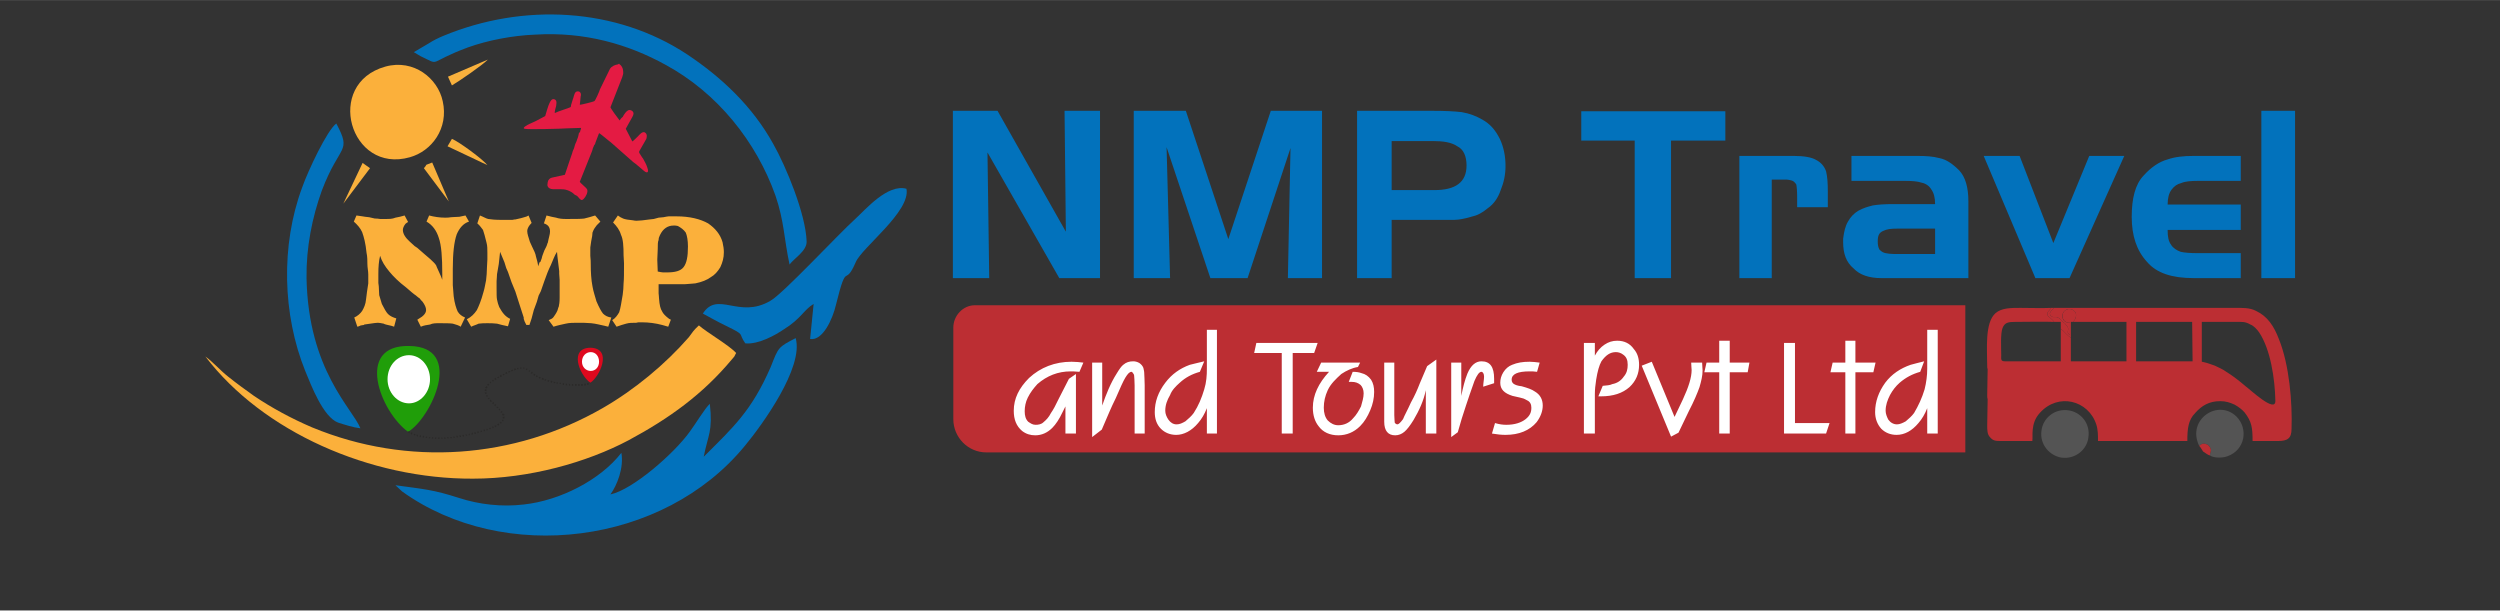
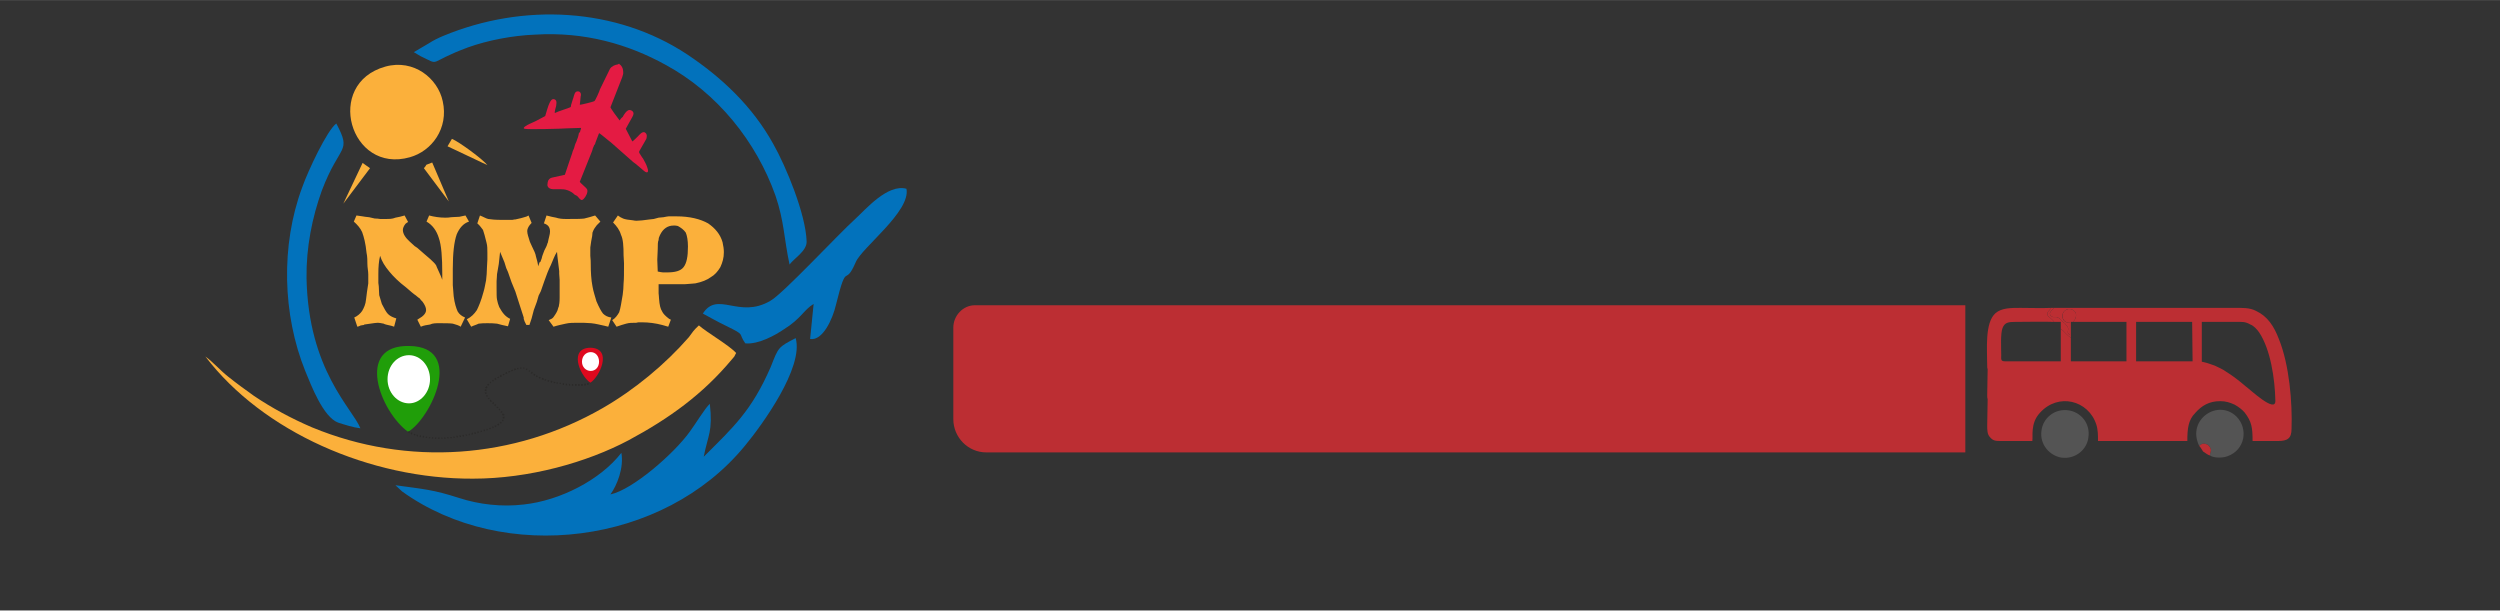
<svg xmlns="http://www.w3.org/2000/svg" xml:space="preserve" width="6.642in" height="1.622in" version="1.1" style="shape-rendering:geometricPrecision; text-rendering:geometricPrecision; image-rendering:optimizeQuality; fill-rule:evenodd; clip-rule:evenodd" viewBox="0 0 5709 1394">
  <rect x="0" y="0" width="5709" height="1394" fill="#333333" stroke="none" />
  <defs>
    <style type="text/css">
   
    .fil13 {fill:none}
    .fil5 {fill:#0272BC}
    .fil9 {fill:#209E09}
    .fil8 {fill:#545454}
    .fil0 {fill:#BC2E33}
    .fil11 {fill:#DE091E}
    .fil7 {fill:#E41B43}
    .fil6 {fill:#F9B13D}
    .fil4 {fill:#FBB03B}
    .fil10 {fill:white}
    .fil2 {fill:#0272BC;fill-rule:nonzero}
    .fil12 {fill:#2B2A29;fill-rule:nonzero}
    .fil1 {fill:#FBB03B;fill-rule:nonzero}
    .fil3 {fill:white;fill-rule:nonzero}
   
  </style>
  </defs>
  <g id="Layer_x0020_1">
    <g id="_3160839061648">
      <path class="fil0" d="M2226 697l2262 0 0 336 -2236 0c-41,0 -75,-34 -75,-76l0 -209c0,-27 22,-51 49,-51l0 0z" />
      <path class="fil1" d="M1071 506c-13,4 -22,15 -28,29 -6,17 -9,43 -9,79l0 19 0 9 0 9 2 25c2,17 6,28 9,35 4,7 10,11 17,14l-10 21c-4,-3 -11,-5 -18,-7 -7,-1 -18,-1 -31,-1 -8,0 -15,0 -21,3 -7,1 -14,2 -21,5l-8 -16 3 -2c11,-6 17,-13 17,-20 0,-6 -3,-12 -8,-19 -2,-2 -5,-5 -7,-8 -4,-2 -7,-6 -12,-9l-5 -4 -14 -12c-16,-12 -29,-25 -38,-36 -10,-12 -17,-23 -21,-36 -3,12 -4,26 -4,41l0 12 0 9 1 8c0,8 1,14 1,20 2,6 4,13 6,20 5,10 10,19 14,23 5,5 12,8 19,10l-5 19 -6 -2c-8,-2 -15,-3 -18,-5 -5,-1 -10,-2 -13,-2 -4,0 -10,1 -17,2l-14 2 -1 1c-6,1 -8,1 -9,2 -2,1 -5,2 -6,2l-7 -21c7,-3 14,-9 18,-15 4,-7 8,-15 9,-27l1 -8 1 -8 3 -20 0 -2 0 -18c0,-8 -2,-16 -2,-24 0,-7 0,-17 -2,-26 -2,-21 -6,-36 -10,-47 -4,-9 -11,-17 -19,-24l6 -14 7 1 7 1 6 1 9 1 13 3c3,0 7,0 12,1 3,0 8,0 14,0 7,0 14,0 21,-3 7,-1 14,-3 21,-5l8 15c-3,1 -4,3 -6,4 -4,5 -6,10 -6,14 0,9 6,18 16,27l11 10 6 4 16 14 14 12 1 1c5,5 9,8 12,13 2,6 6,13 11,25l3 8 0 -13c0,-39 -2,-66 -8,-83 -5,-16 -14,-29 -28,-37l6 -14c11,3 24,5 36,5 5,0 9,0 14,-1 5,0 11,-1 19,-1l14 -3 8 14 0 0zm325 219l-7 21 -8 -2c-10,-2 -20,-5 -31,-6 -10,-1 -21,-1 -31,-1 -9,0 -19,0 -27,2 -9,2 -19,4 -28,7l-11 -15c5,-2 9,-4 11,-7 2,-3 6,-8 9,-15 1,-2 1,-5 3,-9 1,-4 2,-11 2,-20l0 -18 0 -2 0 -7 0 -14 -1 -14 0 -6 -4 -33 -1 -11c-6,9 -9,19 -14,30 -6,12 -10,23 -15,37l-8 23 -5 10 -4 14 -7 19 -5 19 -5 15 -7 0 -4 -8 -2 -6 0 -3 -12 -37 -7 -22 -9 -22 -8 -23 -4 -9 -4 -13 -5 -12 -5 -12 -3 28 -4 23c0,6 -1,12 -1,16 0,5 0,10 0,16 0,12 0,22 1,26 1,6 3,12 5,17 7,13 14,22 25,27l-5 17c-10,-2 -18,-4 -25,-6 -8,-1 -15,-1 -22,-1 -7,0 -13,0 -20,1 -6,3 -11,4 -17,7l-10 -17c10,-5 17,-12 23,-21 4,-8 10,-22 15,-41 3,-9 4,-19 6,-27 1,-9 2,-19 2,-29l1 -19 0 -6c0,-2 0,-3 0,-4 0,-3 0,-4 0,-4 0,-9 0,-17 -2,-24 -3,-13 -6,-23 -8,-29 -4,-5 -7,-10 -13,-15l6 -18c8,3 14,7 19,8 6,1 16,2 30,2 2,0 4,0 7,0 2,0 4,0 6,0 4,0 9,0 12,0 4,-1 6,-1 7,-1 10,-2 17,-4 20,-5 4,-1 7,-2 10,-4l7 17c-6,6 -10,12 -10,19 0,6 3,14 6,24l5 11c4,8 8,16 9,23 2,7 4,14 5,22l3 -9 2 -1 3 -8c1,-6 4,-12 6,-18 3,-6 6,-11 7,-16l1 -2c2,-11 5,-19 5,-25 0,-11 -5,-16 -14,-19l6 -18c8,2 15,4 22,5 6,2 13,3 22,3 20,0 34,0 42,-1 8,-2 16,-4 25,-7l12 14c-3,3 -5,5 -7,7 -1,1 -2,2 -4,5 -4,5 -6,10 -7,13 0,4 -1,11 -3,20l-2 14 0 4c0,2 0,7 0,15 1,9 1,15 1,19 0,18 1,36 4,51 2,12 6,23 9,34 6,14 11,23 15,28 5,5 11,8 19,9l0 0zm254 -172c2,9 3,16 3,23 0,13 -3,23 -8,34 -6,10 -13,18 -22,23 -8,6 -20,11 -35,14 -7,1 -15,1 -25,2 -9,0 -22,0 -36,0l-13 0 -10 0 0 11c0,5 0,8 0,10 0,3 1,6 1,12 1,14 3,23 7,29 2,5 8,11 16,17l4 2 -6 16 -14 -4c-15,-4 -31,-6 -45,-6 -3,0 -5,0 -9,0 -2,0 -4,1 -5,1 -9,0 -16,0 -23,2 -7,2 -14,4 -22,7l-10 -15c7,-4 12,-11 16,-18 3,-9 5,-22 8,-40 1,-8 2,-17 2,-26 1,-9 1,-25 1,-46l-1 -18c0,-21 -1,-37 -6,-47 -3,-11 -10,-20 -18,-28l11 -16c4,3 7,5 12,7 5,2 12,3 22,4 4,1 7,1 9,1 6,0 16,-1 30,-3l9 -1 11 -3 11 -1c5,-1 10,-2 12,-2 3,0 6,0 9,0l9 0c30,0 54,6 72,16 16,11 28,25 33,43l0 0zm-79 10c0,-14 -2,-25 -5,-32 -5,-7 -11,-11 -18,-15 -2,0 -3,-1 -7,-1 -2,0 -3,0 -3,0 -13,0 -24,7 -31,22 -2,4 -3,7 -3,11 -2,4 -2,11 -2,21l-1 23 0 2 1 26c5,1 10,2 12,2 2,0 6,0 9,0 18,0 31,-3 38,-12 7,-9 10,-24 10,-47l0 0z" />
-       <path class="fil2" d="M2259 635l-83 0 0 -382 102 0 156 276 -3 -276 81 0 0 382 -93 0 -164 -287 4 287zm413 0l-83 0 0 -382 119 0 97 293 97 -293 117 0 0 382 -78 0 6 -297 -98 297 -85 0 -100 -299 8 299zm600 -313l-94 0 0 112 98 0c48,0 73,-18 73,-56 0,-22 -7,-37 -21,-44 -13,-9 -32,-12 -56,-12zm-94 313l-79 0 0 -382 174 0c27,0 48,1 65,3 18,3 33,9 47,17 18,10 30,24 40,44 9,19 13,40 13,62 0,20 -4,38 -11,55 -6,18 -16,32 -29,41 -13,11 -25,17 -35,19 -10,3 -18,5 -24,6 -5,1 -12,2 -18,2l-45 0 -98 0 0 133 0 0zm638 0l-83 0 0 -314 -122 0 0 -67 329 0 0 67 -124 0 0 314zm230 0l-74 0 0 -279 125 0c22,0 40,3 50,9 12,6 19,15 23,26 3,12 4,27 4,46l0 18 0 18 -70 0 0 -22c0,-16 -1,-25 -2,-30 -3,-4 -6,-8 -11,-9 -4,-1 -8,-2 -11,-2 -4,0 -10,0 -18,0l-16 0 0 225zm306 -222l-124 0 0 -57 151 0c19,0 35,1 50,5 15,3 29,12 45,28 14,15 21,38 21,71l0 175 -199 0c-27,0 -49,-7 -63,-22 -17,-14 -24,-34 -24,-60l0 -8c2,-16 5,-29 11,-39 6,-11 14,-19 24,-25 11,-6 21,-9 33,-12 12,-2 27,-3 45,-3l97 0c0,-15 -3,-26 -9,-34 -4,-7 -12,-13 -22,-15 -9,-3 -21,-4 -36,-4l0 0zm-26 167l93 0 0 -58 -87 0c-13,0 -23,1 -31,5 -10,4 -13,11 -13,24 0,8 1,14 4,19 5,5 9,7 14,8 5,1 12,2 20,2l0 0zm400 55l-78 0 -118 -279 82 0 77 199 82 -199 80 0 -125 279 0 0zm391 -57l0 57 -108 0c-48,0 -84,-11 -106,-37 -24,-26 -35,-60 -35,-103 0,-42 8,-74 27,-94 17,-19 36,-32 55,-37 17,-6 37,-8 59,-8l108 0 0 57 -98 0c-16,0 -29,1 -38,5 -9,2 -16,7 -22,15 -6,8 -9,19 -9,34l167 0 0 58 -167 0c0,16 2,26 8,34 4,7 13,13 22,16 9,2 22,3 39,3l98 0 0 0zm47 -325l77 0 0 382 -77 0 0 -382z" />
-       <path class="fil3" d="M2474 828l-9 21c-10,-1 -17,-1 -20,-1 -29,0 -54,10 -76,29 -9,10 -16,19 -22,31 -5,10 -7,21 -7,31 0,10 2,18 8,24 6,4 10,7 17,7 6,0 13,-1 18,-6 6,-5 12,-11 17,-21 5,-7 11,-18 18,-33l23 -45 16 -11 0 136 -24 0 0 -62 -7 14c-7,15 -15,27 -23,35 -11,11 -24,17 -39,17 -11,0 -21,-3 -30,-10 -13,-11 -19,-26 -19,-46 0,-28 12,-52 35,-75 26,-24 59,-37 97,-37 10,0 18,1 27,2l0 0zm140 162l-23 0 0 -110c0,-12 -1,-19 -1,-21 0,-3 -1,-5 -2,-6 -2,-3 -3,-4 -4,-4 -5,0 -9,5 -14,13 -5,8 -12,24 -22,47 -11,22 -19,42 -26,58l-6 14 -22 17 0 -170 23 0 0 98c9,-26 19,-51 33,-73 6,-10 11,-17 15,-20 7,-6 14,-8 23,-8 4,0 9,1 14,4 4,3 7,6 9,11 1,5 2,8 2,13 0,5 1,14 1,27l0 110 0 0zm165 -237l0 237 -23 0 0 -58c-5,13 -12,25 -20,34 -15,18 -33,27 -50,27 -14,0 -26,-5 -35,-14 -10,-10 -14,-23 -14,-38 0,-24 8,-46 24,-67 15,-20 34,-33 56,-41 9,-2 19,-5 33,-8l-10 24c-18,5 -33,13 -46,25 -9,8 -18,17 -22,28 -7,12 -11,23 -11,36 0,7 3,14 7,20 5,7 11,11 19,11 7,0 13,-3 20,-7 7,-6 14,-12 19,-19 11,-17 18,-34 24,-54 5,-16 6,-32 6,-47l0 -89 23 0 0 0zm230 30l-8 23 -49 0 0 184 -25 0 0 -184 -63 0 5 -23 139 0 1 0zm71 89l9 -23c8,0 15,1 20,3 9,2 16,7 22,15 5,8 7,17 7,28 0,14 -3,28 -9,42 -6,14 -13,26 -23,36 -14,14 -31,21 -50,21 -19,0 -35,-7 -45,-21 -8,-10 -13,-24 -13,-42 0,-29 13,-56 37,-82l-28 0 10 -21 89 0 -5 10c-13,2 -26,8 -38,16 -12,11 -24,22 -31,37 -6,13 -9,26 -9,40 0,12 3,22 9,29 7,7 15,11 24,11 13,0 25,-5 34,-16 7,-7 13,-17 18,-27 3,-11 6,-20 6,-30 0,-8 -3,-15 -7,-19 -6,-5 -12,-7 -20,-7 -1,0 -4,0 -7,0l0 0zm200 118l-24 0 0 -99c-5,24 -15,46 -28,68 -8,13 -15,22 -21,27 -6,5 -13,8 -21,8 -16,0 -25,-10 -25,-31l0 -135 23 0 0 120c0,8 1,14 1,17 1,2 4,4 6,4 3,0 7,-4 13,-12 3,-8 10,-20 18,-38 9,-16 15,-30 20,-43l17 -40 21 -15 0 169 0 0zm132 -115l-25 8c0,-8 2,-16 2,-23 0,-7 -3,-11 -6,-11 -5,0 -10,7 -16,21 -5,14 -15,42 -29,86l-9 31 -15 11 0 -170 23 0 0 76c4,-20 8,-36 14,-51 8,-19 19,-28 32,-28 20,0 29,13 29,40 0,2 0,7 0,10l0 0zm104 -47l-6 21c-6,-1 -12,-1 -17,-1 -27,0 -41,6 -41,19 0,5 2,7 4,9 4,3 10,5 19,6 14,4 23,7 30,12 12,7 18,18 18,32 0,13 -5,26 -14,38 -16,19 -40,29 -71,29 -9,0 -19,-1 -31,-3l7 -24c10,3 18,4 26,4 19,0 34,-5 44,-13 10,-8 13,-16 13,-26 0,-8 -3,-14 -10,-17 -3,-2 -6,-3 -8,-4 -3,-1 -11,-3 -25,-6 -19,-6 -28,-15 -28,-30 0,-8 2,-16 7,-24 5,-8 12,-14 20,-17 12,-5 24,-7 40,-7 7,0 15,1 23,2l0 0zm126 162l-25 0 0 -207 25 0 0 29c6,-11 13,-19 22,-25 9,-6 18,-9 29,-9 16,0 29,6 38,19 8,9 12,21 12,36 0,20 -7,37 -22,51 -16,14 -37,21 -65,21 -1,0 -3,0 -6,0l10 -24c9,-1 16,-1 22,-4 11,-2 20,-8 26,-17 7,-8 9,-17 9,-27 0,-11 -3,-18 -10,-23 -5,-4 -11,-6 -17,-6 -13,0 -23,7 -33,21 -5,9 -9,23 -12,42 -2,13 -3,23 -3,33l0 90 0 0zm245 -162c0,7 1,13 1,18 0,12 -3,24 -7,38 -5,14 -13,33 -24,54l-24 50 -17 9 -67 -162 23 -9 52 126 19 -40c13,-28 20,-50 20,-67 0,-4 -1,-10 -1,-17l25 0 0 0zm108 0l-4 22 -41 0 0 140 -24 0 0 -140 -34 0 5 -22 29 0 0 -50 24 0 0 50 45 0zm183 138l-8 24 -96 0 0 -207 25 0 0 183 79 0zm105 -138l-5 22 -41 0 0 140 -23 0 0 -140 -34 0 5 -22 29 0 0 -50 23 0 0 50 46 0zm142 -75l0 237 -24 0 0 -58c-5,13 -12,25 -20,34 -15,18 -32,27 -50,27 -14,0 -26,-5 -35,-14 -9,-10 -14,-23 -14,-38 0,-24 8,-46 23,-67 15,-20 35,-33 58,-41 8,-2 18,-5 31,-8l-9 24c-18,5 -33,13 -47,25 -9,8 -16,17 -22,28 -6,12 -10,23 -10,36 0,7 3,14 6,20 5,7 12,11 20,11 6,0 13,-3 20,-7 7,-6 14,-12 19,-19 10,-17 18,-34 24,-54 4,-16 6,-32 6,-47l0 -89 24 0 0 0z" />
      <path class="fil4" d="M469 814c131,172 376,280 611,279 128,0 260,-37 356,-88 93,-50 169,-105 235,-184 8,-10 4,-3 10,-15 -15,-17 -67,-47 -85,-63 -13,12 -14,15 -23,27 -54,62 -124,120 -197,162 -202,116 -445,134 -663,44 -47,-20 -93,-45 -133,-72 -21,-15 -39,-28 -59,-44 -19,-15 -34,-33 -52,-46l0 0z" />
-       <path class="fil5" d="M918 1122c232,167 597,123 783,-104 39,-47 135,-179 116,-246 -40,21 -39,20 -57,66 -44,101 -86,138 -153,205 10,-51 21,-57 14,-121 -11,10 -34,48 -46,64 -36,50 -130,132 -181,143 15,-21 31,-60 25,-95 -48,62 -140,109 -223,118 -50,6 -102,0 -148,-15 -59,-19 -80,-20 -145,-29l15 14 0 0z" />
+       <path class="fil5" d="M918 1122c232,167 597,123 783,-104 39,-47 135,-179 116,-246 -40,21 -39,20 -57,66 -44,101 -86,138 -153,205 10,-51 21,-57 14,-121 -11,10 -34,48 -46,64 -36,50 -130,132 -181,143 15,-21 31,-60 25,-95 -48,62 -140,109 -223,118 -50,6 -102,0 -148,-15 -59,-19 -80,-20 -145,-29l15 14 0 0" />
      <path class="fil5" d="M945 119l15 9c49,23 12,16 109,-20 45,-16 101,-27 153,-29 113,-7 213,22 298,69 118,64 207,175 251,299 20,59 19,96 32,157 10,-14 40,-31 39,-53 -2,-62 -47,-171 -76,-222 -48,-87 -119,-153 -197,-205 -162,-107 -374,-118 -557,-42 -12,5 -22,10 -33,17l-34 20 0 0z" />
      <path class="fil5" d="M1605 716c17,9 34,19 53,28 47,23 26,15 44,40 30,3 69,-19 88,-32 39,-24 46,-45 68,-58l-8 80c29,5 52,-47 59,-78 26,-105 19,-37 45,-97 14,-34 126,-116 116,-168 -43,-12 -94,48 -116,68 -40,36 -167,173 -195,188 -72,42 -120,-24 -154,29z" />
      <path class="fil4" d="M880 152c-140,39 -81,246 56,207 50,-14 89,-66 75,-128 -11,-52 -66,-97 -131,-79z" />
      <path class="fil5" d="M823 978c-17,-44 -119,-132 -123,-343 -1,-70 13,-139 35,-200 41,-108 69,-85 33,-153 -21,15 -65,109 -78,146 -49,132 -45,290 7,419 14,34 41,105 75,118 16,5 34,11 51,13l0 0z" />
-       <path class="fil6" d="M1023 175l9 20c14,-8 71,-47 82,-59l-91 39 0 0z" />
      <path class="fil6" d="M1022 334l91 43c-10,-13 -64,-53 -81,-60l-10 17 0 0z" />
      <path class="fil6" d="M968 384l57 76 -38 -89c-22,9 -8,1 -19,13l0 0z" />
      <polygon class="fil6" points="784,465 845,384 828,372 " />
      <path class="fil7" d="M1267 258c-1,-2 2,-13 3,-16 0,-3 3,-12 -3,-15 -7,-3 -10,4 -12,8 -3,5 -9,27 -10,30 0,0 -15,8 -17,9 -7,4 -13,6 -19,9 -4,2 -18,9 -11,11 6,2 85,0 97,-1 4,0 31,-1 32,-1 0,2 -1,4 -2,7 0,2 -1,3 -3,5 -1,5 -2,10 -4,14 -1,5 -4,9 -5,13 -1,5 -3,10 -5,14 -1,5 -8,23 -9,27l-9 27 -27 6c-5,1 -8,2 -11,7 -1,2 -2,7 -2,11 2,10 13,9 20,9 15,0 21,-1 34,6 3,2 5,3 9,7 4,1 7,4 9,7 4,4 6,7 11,2 5,-5 10,-15 8,-21 -2,-5 -14,-13 -17,-18l28 -70c1,-2 1,-4 2,-7 1,-2 2,-4 3,-7 2,-1 2,-3 3,-6l8 -21c2,0 25,20 27,21 16,14 35,31 51,45 4,2 25,21 27,22 8,5 8,-3 5,-10 -2,-7 -6,-13 -9,-19 -3,-4 -4,-6 -6,-9 -4,-6 -4,-6 -3,-9l16 -28c1,-4 3,-11 -4,-15 -6,-2 -12,6 -15,9 -3,3 -11,11 -13,12l-15 -29 15 -27c8,-13 -4,-16 -7,-16 -6,1 -12,10 -15,16 -3,2 -6,6 -7,8 -5,-6 -20,-27 -21,-30l27 -69c1,-5 3,-6 2,-14 0,-6 -4,-13 -8,-15 -1,-2 -1,-2 -4,0 -7,1 -14,4 -18,10l-23 47c0,2 -11,27 -13,27 -1,1 -32,9 -33,8 0,-1 2,-15 2,-19 1,-2 1,-7 -1,-9 -1,-2 -6,-4 -10,-1 -4,3 -5,13 -7,17l-4 13c0,2 0,4 -2,5 -1,1 -30,10 -35,13l0 0z" />
      <g id="_2502008097360">
        <path class="fil0" d="M5033 827c9,2 16,5 25,8 10,5 18,8 26,14 16,10 30,21 44,33 10,7 69,63 68,33 -1,-50 -11,-117 -37,-156 -5,-7 -12,-15 -20,-18 -12,-7 -19,-6 -33,-6 -25,0 -52,0 -78,0l0 91 5 1 0 0zm-27 -92l-128 0 0 90 129 0 -1 -90 0 0zm-322 -32c-2,5 -13,10 -7,19 2,1 12,10 14,13 -29,-1 -60,0 -89,0 -15,0 -24,1 -29,14 -5,13 -3,45 -3,62 0,8 -2,14 8,14l128 0 0 -74c9,6 13,14 23,20l0 54 127 0 0 -90 -122 0c2,-3 5,-5 6,-10 5,-14 -10,-23 -21,-18 -15,7 -12,31 8,30l0 28c-8,-5 -4,-9 -4,-14 -1,-7 -5,-8 -8,-13 -5,-3 -8,-6 -11,-10 -6,-5 -8,-4 -16,-4 -4,-2 -7,-4 -7,-9 2,-5 7,-8 9,-12 39,0 78,0 117,0l235 0c20,0 40,0 58,0 20,0 37,-1 52,7 26,12 41,35 52,64 24,59 31,145 29,205 0,22 -9,28 -31,28 -19,0 -38,0 -58,0 0,-31 -2,-44 -18,-65 -6,-7 -14,-13 -23,-18 -11,-5 -20,-8 -33,-8 -25,0 -42,10 -57,27 -16,16 -18,36 -18,64l-204 0c0,-13 0,-26 -4,-38 -18,-55 -87,-73 -129,-26 -22,24 -15,54 -17,64 -24,0 -47,0 -69,0 -14,0 -20,0 -27,-8 -7,-7 -7,-16 -7,-28l1 -60c-1,-2 -1,-6 -1,-8l1 -60c-1,-2 -1,-4 -1,-7 0,-38 -6,-99 19,-121 14,-12 35,-12 57,-12 23,0 47,1 70,0l0 0z" />
        <path class="fil8" d="M4769 999c-3,27 -29,50 -61,46 -27,-4 -51,-30 -46,-62 3,-27 29,-51 62,-46 27,4 50,29 45,62z" />
        <path class="fil8" d="M5047 1040c-2,-5 7,-12 -3,-22 -2,-3 -6,-4 -10,-5 -7,0 -7,2 -12,5 -29,-60 43,-108 85,-67 28,28 20,77 -21,91 -10,4 -32,4 -39,-2l0 0z" />
        <path class="fil0" d="M4734 735l-5 0 0 36c-10,-6 -14,-14 -23,-20l0 -16 -15 0c-2,-3 -12,-12 -14,-13 -6,-9 5,-14 7,-19l6 0c-2,4 -7,7 -9,12 0,5 3,7 7,9 8,0 10,-1 16,4 4,4 6,7 11,10 3,5 7,6 8,13 0,5 -4,9 4,14l0 -28c-19,1 -23,-23 -8,-30 11,-5 26,4 21,18 -1,5 -4,7 -6,10l0 0z" />
        <path class="fil0" d="M5047 1040c-6,-1 -12,-7 -16,-9 -3,-4 -5,-9 -9,-13 5,-3 5,-5 12,-5 4,1 8,2 10,5 10,10 1,17 3,22z" />
      </g>
      <path class="fil9" d="M932 986c-63,-45 -123,-199 3,-196 127,2 49,165 -3,196z" />
      <path class="fil10" d="M934 811c26,0 48,24 48,55 0,30 -22,55 -48,55 -27,0 -49,-25 -49,-55 0,-31 22,-55 49,-55z" />
      <path class="fil11" d="M1348 874c-26,-19 -49,-80 1,-80 51,2 20,67 -1,80z" />
      <path class="fil10" d="M1349 804c11,0 19,9 19,22 0,12 -8,21 -19,21 -11,0 -20,-9 -20,-21 0,-13 9,-22 20,-22z" />
      <path class="fil12" d="M936 986l-2 4 0 0 0 0 0 -2 0 0 0 0 -1 0 0 0 0 0 0 0 0 0 0 0 0 0 0 0 0 0 -1 0 0 0 0 0 0 -1 0 0 0 0 0 0 0 0 0 0 0 0 0 0 0 0 0 0 0 0 0 0 0 0 0 0 -1 0 0 0 1 0 -1 0 0 0 2 -2 0 0 0 -1 0 1 0 0 0 0 0 0 0 0 0 0 0 0 0 0 0 0 0 0 0 0 0 0 1 0 0 0 0 0 0 0 0 0 0 0 0 0 0 0 0 0 0 0 0 0 0 0 1 0 0 0 0 1 0 0 0 0 0 0 0 0 0 0 1 0 0 0zm411 -113l2 2 0 0 0 0 0 0 0 0 0 0 0 0 0 0 0 0 0 0 0 0 0 0 0 0 0 0 0 0 0 0 0 0 0 0 0 0 0 0 0 0 0 0 0 0 0 0 0 0 0 0 0 0 0 0 -1 0 0 0 0 1 0 -1 0 1 0 0 0 0 -2 -3 1 0 0 0 0 0 0 0 0 0 0 0 0 0 0 0 0 0 0 0 0 0 0 0 0 0 0 0 0 0 0 0 0 0 0 0 0 0 0 0 0 0 0 0 0 0 0 0 0 0 0 0 0 0 0 0 0 0 0 0 0 0 0 0 0 0 0 0zm-4 1l2 3 0 0 0 0 0 0 0 0 0 0 0 0 -2 2 0 0 0 0 0 0 0 0 0 0 0 0 -1 0 0 0 0 0 0 0 0 0 0 0 0 0 -1 0 0 0 -1 -4 1 0 0 0 0 0 0 0 0 0 0 0 0 0 1 0 0 0 0 0 0 0 0 0 0 0 0 0 0 0 0 0 1 0 0 0 0 0 0 -1 0 0 0 0zm-5 2l0 4 0 0 0 0 0 0 -2 0 0 0 0 0 0 0 0 0 -1 0 0 0 0 0 0 0 -1 1 0 0 0 0 0 -4 0 0 0 0 0 0 0 -1 1 0 0 0 0 0 0 0 1 0 0 0 0 0 0 0 0 0 2 0 0 0zm-7 1l0 4 0 0 0 0 0 0 -2 0 0 0 0 0 -1 0 0 0 0 0 0 0 -1 0 0 0 0 -4 0 0 0 0 1 0 0 0 0 0 0 0 1 0 0 0 0 0 2 0 0 0 0 0zm-7 0l0 4 0 0 -2 0 0 0 0 0 -1 0 0 0 0 0 -1 0 0 0 0 -4 0 0 1 0 0 0 0 0 1 0 0 0 0 0 2 0 0 0zm-7 0l0 4 0 0 -2 0 0 0 0 0 -1 0 0 0 -1 0 0 0 0 0 0 -4 0 0 1 0 0 0 0 0 1 0 0 0 2 0 0 0 0 0zm-8 0l0 4 0 0 -1 0 0 0 -1 0 0 0 -1 0 0 0 0 0 0 -4 0 0 1 0 0 0 0 0 1 0 0 0 1 0 0 0zm-7 0l0 4 0 0 -1 0 0 0 -1 0 0 -1 -1 0 0 0 0 -4 0 0 1 0 0 1 1 0 0 0 1 0 0 0zm-7 -1l0 4 -1 0 0 0 -1 0 0 0 -1 0 0 0 0 -4 1 0 0 0 1 0 0 0 1 0 0 0zm-7 -1l0 4 0 0 -1 0 0 0 -1 0 -1 0 0 0 0 -4 1 0 0 0 1 0 1 0 0 0 0 0zm-7 -1l0 3 0 0 -1 0 -1 0 0 0 -1 0 0 0 0 -3 1 0 0 0 1 0 1 0 0 0 0 0zm-7 -1l0 3 0 0 -1 0 -1 0 0 0 -1 0 0 0 0 -3 1 0 0 0 1 0 1 0 0 0 0 0zm-5 -1l-2 3 0 0 -1 0 -1 0 0 -1 -1 0 1 -4 0 2 1 0 1 0 0 0 2 0zm-7 -2l-2 4 0 0 -1 0 -1 -1 0 0 -1 0 1 -4 0 0 1 0 1 1 2 0 0 0zm-7 -2l-2 4 -1 0 0 0 -1 0 0 0 -1 -2 1 -2 0 0 1 0 1 0 0 0 2 0zm-7 -1l-2 3 0 -1 -1 0 0 0 -1 0 -1 0 1 -3 1 0 0 0 1 0 2 1 0 0zm-6 -2l-1 3 -2 -1 -1 0 0 0 -1 0 0 0 0 -1 1 -3 0 0 1 0 0 0 2 0 0 2 1 0zm-7 -4l-2 4 -1 0 0 0 0 0 -1 -2 0 0 -1 0 0 0 1 -3 1 0 0 0 0 1 1 0 0 0 2 0 0 0zm-6 -2l-3 2 0 0 0 0 -1 0 0 0 0 0 -1 -1 0 0 0 0 1 -4 0 0 1 2 0 0 2 0 0 0 0 1 1 0 0 0 0 0zm-6 -4l-2 3 0 0 0 0 -2 0 0 0 0 -2 -1 0 0 0 0 0 0 0 1 -3 0 0 2 1 0 0 0 0 1 0 0 0 0 1 1 0 0 0 0 0zm-6 -5l-2 4 0 0 0 0 0 -1 -1 0 0 0 0 0 -2 0 0 -1 0 0 0 0 2 -3 1 0 0 0 0 0 1 0 0 1 0 0 0 0 1 0 0 0 0 0 0 0zm-6 -3l-2 2 0 0 0 0 0 0 -1 0 0 0 0 -1 0 0 0 0 -1 0 0 0 0 0 2 -3 0 0 0 0 0 1 1 0 0 0 0 0 0 0 0 0 1 1 0 0 0 0zm-6 -5l-2 4 0 0 0 0 0 0 0 0 0 -1 -1 0 0 0 0 0 0 0 -1 0 0 0 0 0 0 0 1 -4 0 0 1 0 0 0 0 0 0 0 1 1 0 0 0 0 0 0 0 0 1 0 0 0 0 0 0 0zm-7 -2l-1 3 0 -1 0 0 0 0 -1 0 0 0 0 0 0 0 0 0 -1 0 0 0 0 0 0 0 0 -3 0 0 0 0 1 0 0 0 0 0 1 0 0 0 0 0 0 0 1 1 0 0 0 0zm-7 -1l0 3 0 0 0 0 -1 0 0 0 0 0 -1 0 0 0 0 0 -1 0 0 0 0 0 0 -3 0 0 0 0 0 0 1 0 0 0 1 0 0 0 0 0 1 0 0 0 0 0zm-7 1l0 2 0 0 0 1 -1 0 0 0 0 0 -1 0 0 0 -1 0 0 0 0 -3 0 0 0 0 1 0 0 0 0 0 1 0 0 0 0 0 1 0zm-7 1l2 4 -2 0 0 0 -1 0 0 1 -1 0 0 0 0 0 -1 -4 0 0 0 0 1 0 0 0 1 -1 0 0 1 0zm-7 2l2 4 0 0 -2 0 0 0 -1 1 0 0 -1 0 0 0 -1 -3 0 0 1 0 0 0 1 0 0 0 1 -2 0 0zm-7 4l3 2 0 0 -1 1 -2 0 0 0 -1 2 0 0 -1 -4 0 0 0 0 1 -1 1 0 0 0 0 0 0 0zm-6 2l2 4 0 0 -2 0 0 1 -1 0 -1 0 -1 -2 1 -2 0 0 1 0 1 -1 0 0zm-7 4l3 3 0 0 -1 0 -2 1 -1 0 0 0 -1 -3 0 0 1 0 1 -1 0 0 0 0 0 0zm-5 3l1 3 0 0 0 1 -1 0 -2 1 0 0 -2 -3 1 0 0 0 1 -2 2 0 0 0 0 0zm-6 4l1 2 0 1 -1 0 -1 0 0 2 -3 -4 1 0 2 -1 0 0 1 0 0 0zm-7 3l2 3 0 0 -1 1 -1 0 -1 1 -2 -3 0 0 2 -2 1 0 0 0 0 0zm-6 4l2 2 -1 1 0 0 -1 2 0 0 -2 -3 0 -1 1 0 1 -1 0 0zm-6 3l2 4 0 0 -1 1 0 0 -1 0 0 1 -2 -3 0 0 1 0 0 -1 1 0 0 -2zm-5 6l3 3 0 0 -1 0 0 1 0 0 -2 0 0 1 -2 -2 0 0 0 -2 1 0 0 -1 1 0 0 0zm-4 6l2 1 0 0 0 1 0 0 0 2 -1 0 0 1 0 0 -4 -1 0 -2 2 0 0 -1 0 0 0 -1 1 0 0 0zm-4 7l4 0 0 0 0 1 0 0 0 1 0 0 0 0 0 2 0 0 -4 0 0 0 0 -2 0 0 0 -1 0 0 0 -1 0 0 0 0zm0 7l4 0 0 0 0 0 0 1 0 0 1 0 0 1 0 0 0 0 -4 2 0 0 0 0 0 -2 0 0 -1 -1 0 0 0 -1 0 0zm3 7l3 -1 0 0 0 1 0 0 1 0 0 1 0 0 0 0 -2 3 0 0 -1 -2 0 0 0 -1 0 0 -1 0 0 -1 0 0zm4 7l3 -2 0 0 1 1 0 0 0 0 0 1 1 0 0 0 -4 2 0 0 0 0 0 -1 -1 0 0 -1 0 0 0 0zm4 5l3 -3 0 0 0 2 0 0 1 1 0 0 2 0 0 1 -3 2 -1 -1 0 0 0 0 -1 -1 0 0 0 -1 -1 0zm6 6l2 -3 0 0 1 0 0 1 0 0 1 0 0 2 -2 2 0 0 -1 -1 0 0 -1 -1 0 0 0 0zm4 4l3 -2 0 0 1 0 0 1 1 0 0 1 0 0 -2 3 0 0 0 -2 -2 0 0 0 -1 -1 0 0zm5 5l3 -2 0 0 0 1 2 0 0 0 0 1 1 0 -3 2 -1 0 0 -1 -1 0 0 0 0 -1 -1 0zm6 5l2 -3 0 0 0 2 1 0 0 0 0 1 1 0 0 0 -2 2 -1 0 0 0 0 0 -1 -1 0 0 0 -1 0 0zm4 6l3 -3 0 0 0 1 1 0 0 0 0 2 1 0 0 0 -3 2 0 0 0 -1 0 0 -2 0 0 -1 0 0 0 0zm4 4l2 -1 0 0 1 1 0 0 0 0 0 1 0 0 2 0 0 2 0 0 -4 1 0 0 0 0 0 -1 -1 0 0 0 0 -2 0 0 0 0 0 -1zm1 7l4 -1 0 1 0 0 0 0 0 1 0 0 0 2 0 0 0 0 0 1 -4 -1 0 0 0 0 0 -2 0 0 0 0 0 -1 0 0 0 0 0 0zm0 6l2 1 0 0 0 1 0 0 0 0 -1 2 0 0 0 1 0 0 -3 -3 0 0 1 -1 0 0 0 0 0 -1 0 0 0 0 1 0 0 0zm-5 5l3 2 0 0 0 1 -1 0 0 0 0 1 -2 0 0 0 -2 -2 0 0 1 -1 0 0 0 0 1 -1 0 0 0 0zm-4 4l1 3 0 1 -1 0 0 0 -1 1 0 0 -3 -3 1 0 0 0 2 -2 0 0 1 0 0 0zm-6 4l1 2 0 1 -1 0 -1 0 -1 2 -2 -4 2 0 1 -1 0 0 1 0zm-7 2l2 4 -1 0 -1 1 -1 0 0 0 -1 -4 0 0 1 0 1 -1 0 0 0 0zm-6 3l1 3 -1 1 -1 0 -1 0 0 0 -1 -2 0 -1 1 0 1 0 1 -1zm-7 3l1 2 0 0 -1 2 -1 0 -1 0 0 -4 0 0 1 0 1 0 0 0zm-6 1l1 4 -1 0 -1 1 -1 0 0 0 -1 -4 0 0 1 0 1 0 1 -1zm-7 3l1 3 -1 0 -1 1 -1 0 -1 -3 1 0 1 -1 1 0zm-7 2l1 3 -1 0 -1 0 -1 2 -1 -4 1 -1 1 0 1 0zm-7 1l1 4 -1 1 -1 0 -1 0 -1 -4 1 0 2 0 0 -1 0 0zm-6 2l0 4 0 0 -1 0 -2 1 0 0 0 -3 0 0 1 -2 1 0 1 0 0 0zm-7 2l0 3 0 0 -1 1 -1 0 0 0 -1 -3 0 0 1 0 1 -1 1 0zm-7 2l1 3 -1 0 -1 0 -1 0 -1 -3 1 0 1 0 1 0zm-7 1l1 4 -1 0 -1 0 -1 0 0 0 -1 -4 1 0 1 0 1 0 0 0zm-7 1l1 4 -1 0 -1 0 -1 0 0 0 -1 -4 1 0 1 0 1 0 0 0zm-7 1l1 4 -1 0 -1 0 -1 0 0 0 -1 -4 1 0 1 0 1 0 0 0zm-7 2l1 3 0 0 -1 0 -1 0 -1 0 0 0 -1 -3 0 0 1 0 1 0 1 0 0 0zm-7 0l1 3 -1 1 -1 0 -1 0 0 0 -1 -3 1 0 1 0 1 0 0 -1zm-7 1l1 3 -1 0 -1 0 -1 0 0 0 -1 -3 1 0 1 0 1 0 0 0zm-7 0l1 4 -1 0 -1 0 -1 0 0 0 -1 -3 1 0 1 0 1 0 0 -1 0 0zm-7 1l1 3 -1 0 -1 0 0 0 -1 0 0 0 0 -3 0 0 0 0 1 0 1 0 0 0zm-6 0l0 3 -1 0 -1 0 -1 0 0 0 -1 0 1 -3 0 0 0 0 1 0 1 0 1 0zm-7 0l-1 3 0 0 -1 0 0 0 -1 0 -1 0 1 -3 0 0 1 0 0 0 1 0 1 0zm-7 0l-1 3 0 0 0 0 -1 0 -1 -1 0 0 -1 0 1 -3 0 0 1 0 0 1 1 0 1 0 0 0zm-7 -1l-1 3 0 0 -1 0 0 0 -1 0 -1 0 1 -3 0 0 1 0 0 0 1 0 1 0zm-7 0l-1 2 0 0 0 0 -1 0 0 0 -1 0 -1 0 0 0 1 -3 0 0 0 0 1 0 1 0 0 0 1 1 0 0zm-7 -1l-1 3 0 0 0 -1 -1 0 0 0 -1 0 -1 0 0 0 1 -4 0 0 1 0 0 0 1 0 0 2 1 0 0 0zm-7 -3l-1 4 0 0 0 0 -1 0 0 0 -1 0 0 0 -1 0 1 -4 0 0 1 0 0 0 1 0 0 0 1 0 0 0zm-7 -1l-1 4 0 0 0 0 -1 0 0 0 0 0 -1 -2 0 0 -1 0 1 -3 1 0 0 0 0 1 1 0 0 0 1 0 0 0 0 0zm-6 -2l-1 3 -1 0 0 0 0 0 -1 0 0 0 0 0 -1 0 0 -1 0 0 0 0 1 -3 0 0 0 1 0 0 1 0 0 0 0 0 1 0 0 0 0 0 1 0zm-7 -3l-1 4 0 0 -1 0 0 0 0 0 0 0 -1 0 0 -1 0 0 0 0 -1 0 0 0 0 0 1 -4 0 0 1 0 0 0 0 1 0 0 0 0 1 0 0 0 0 0 0 0 1 0 0 0z" />
    </g>
    <rect class="fil13" width="5709" height="1394" />
  </g>
</svg>